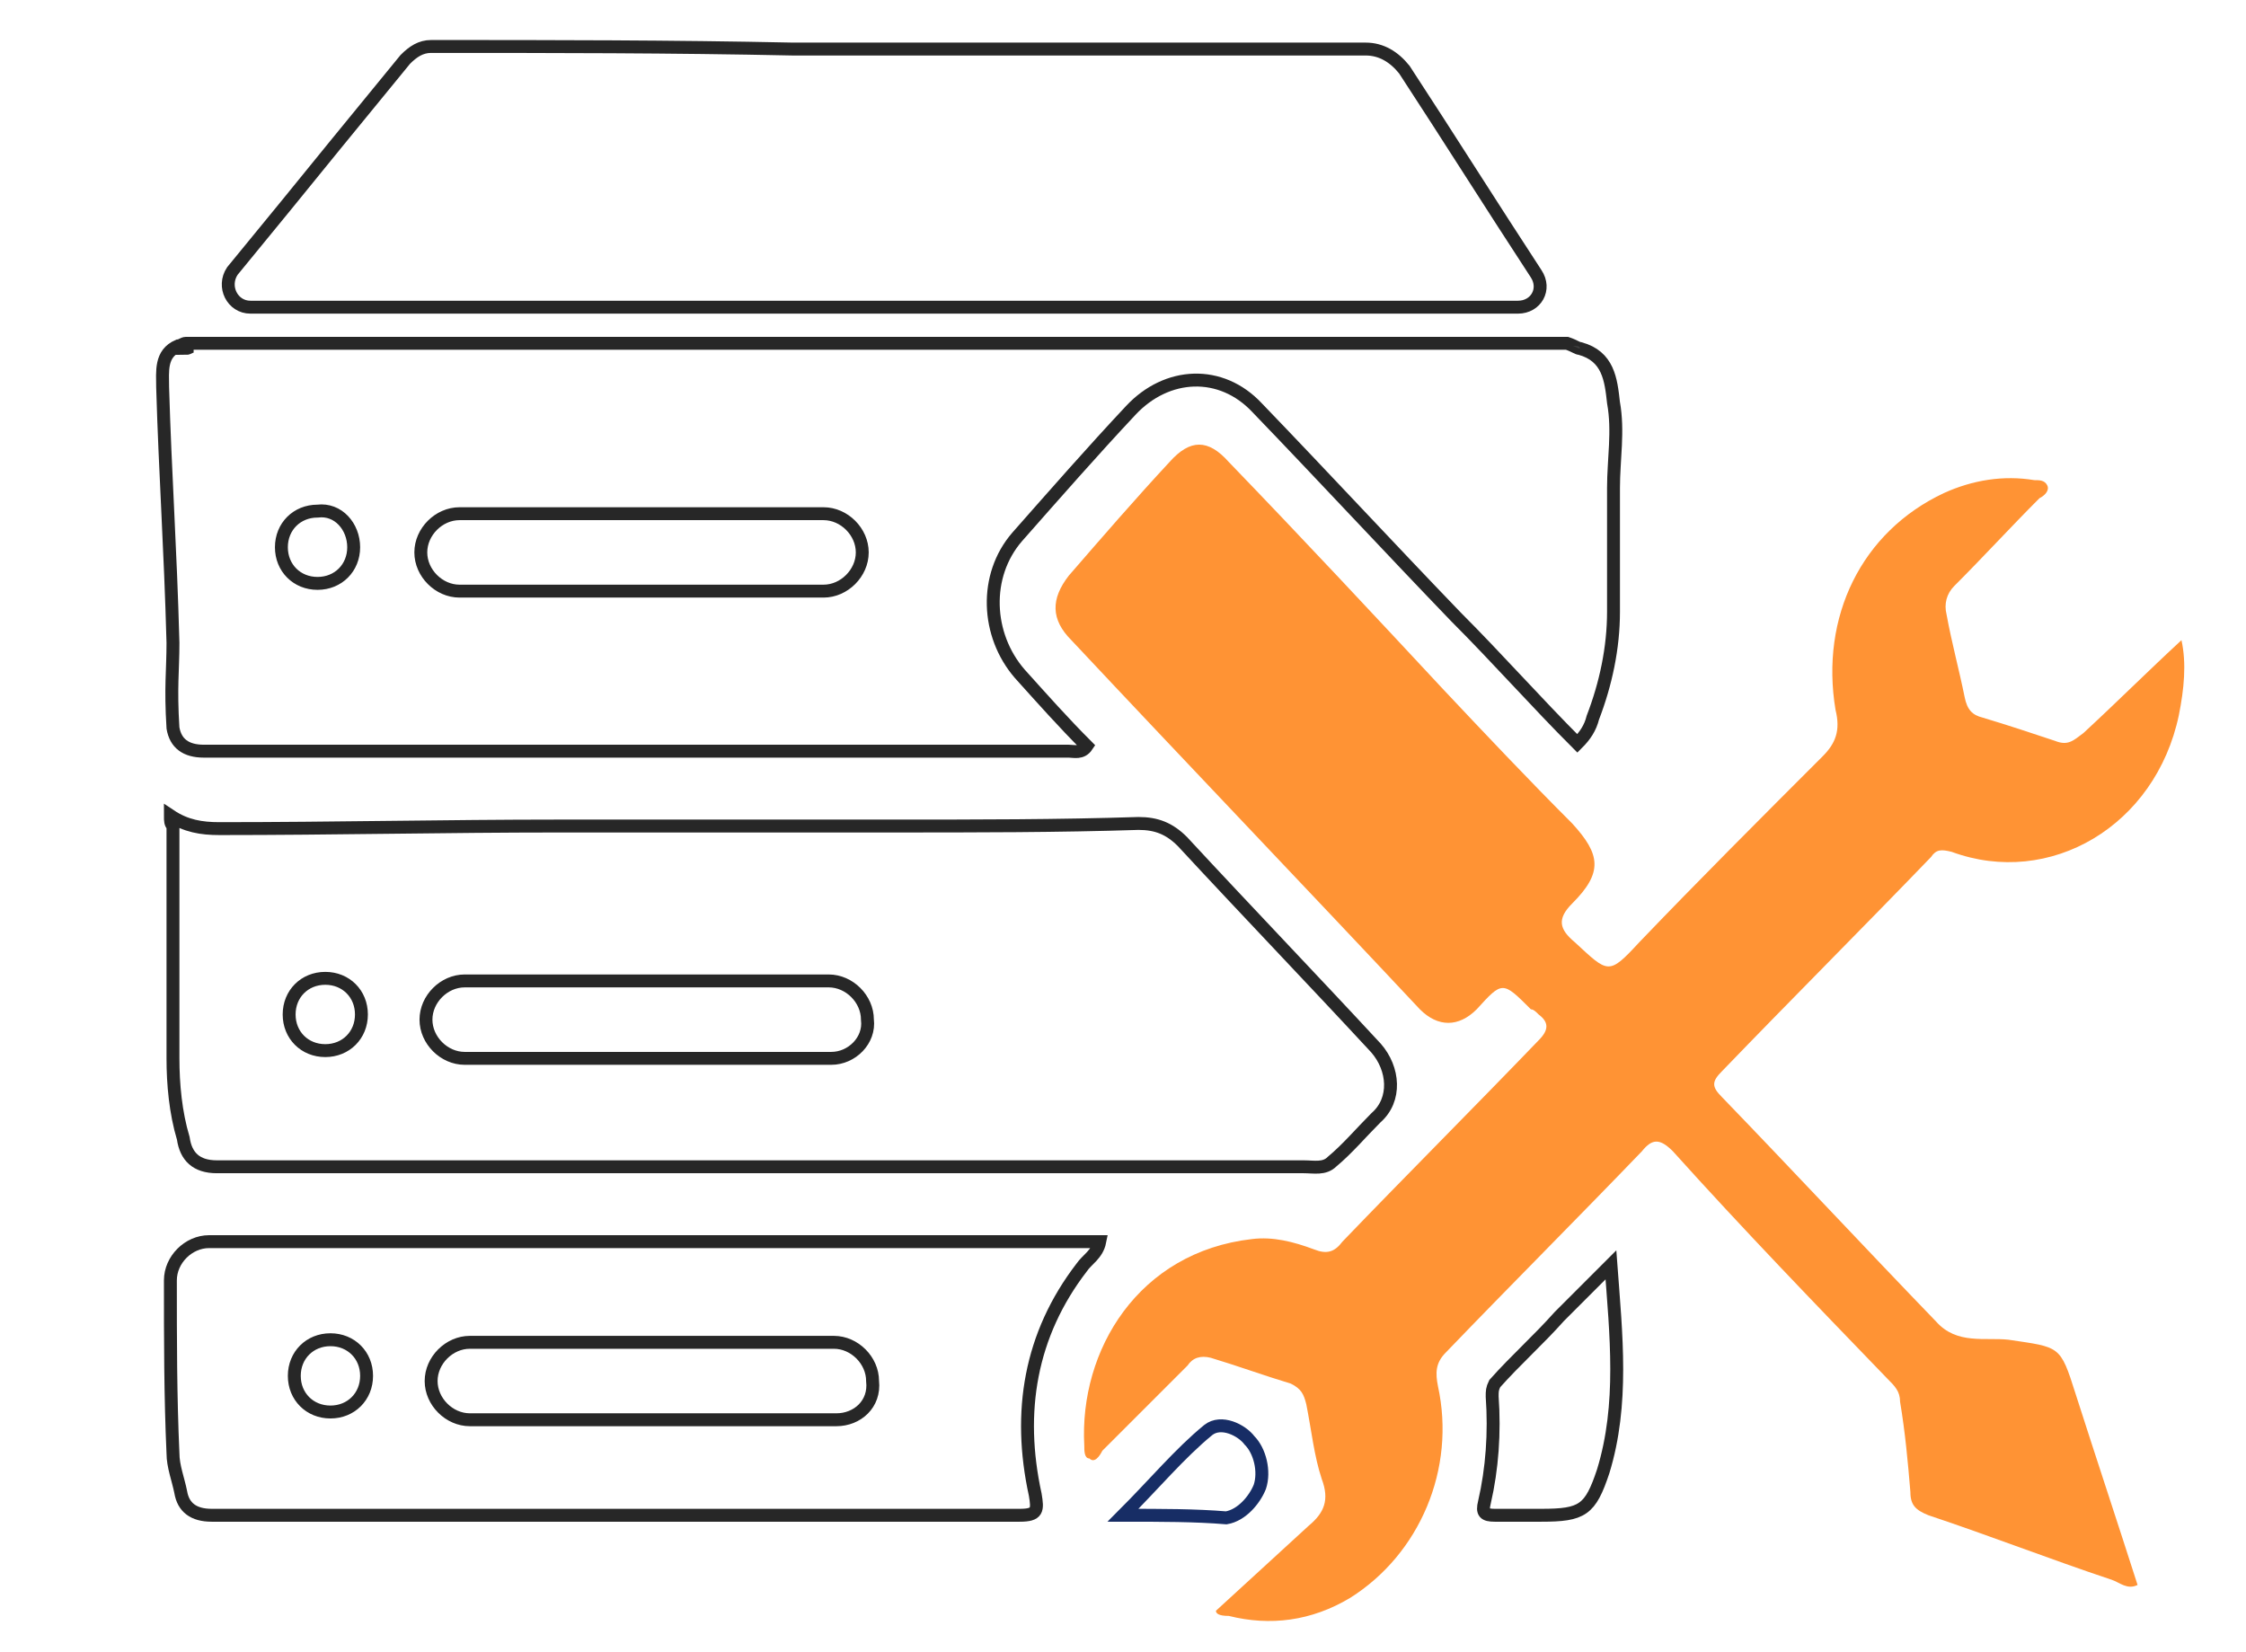
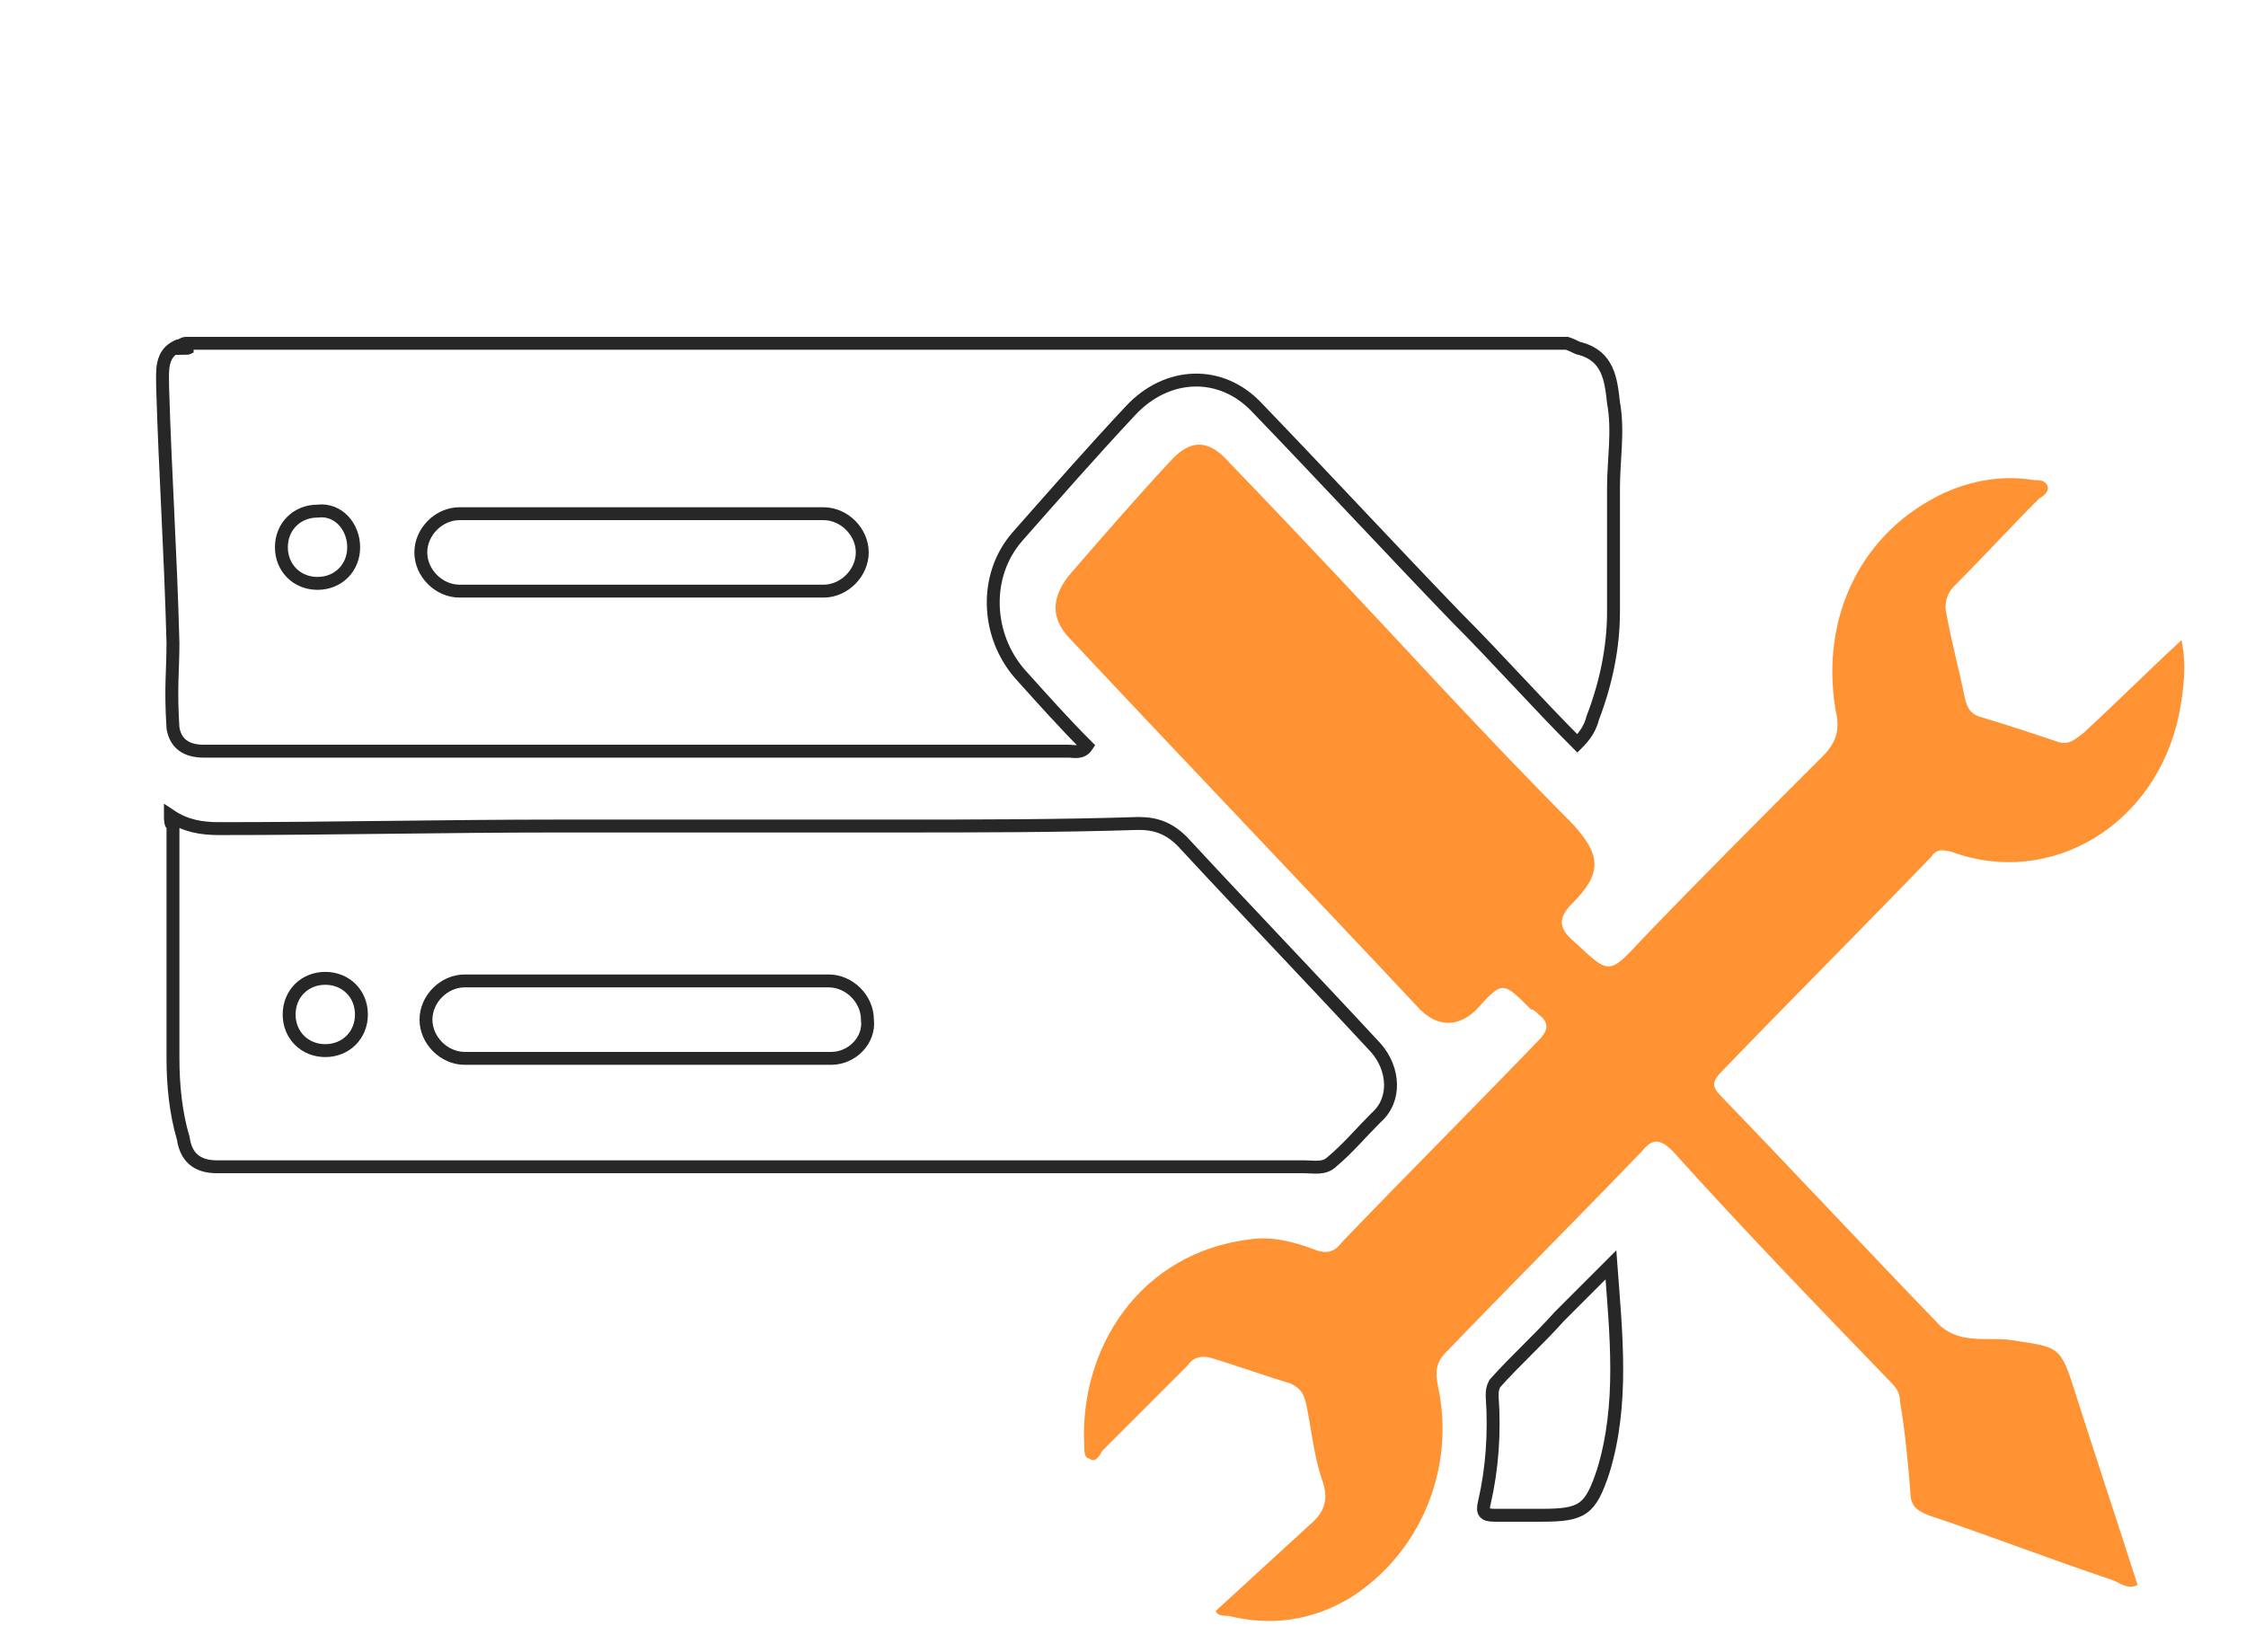
<svg xmlns="http://www.w3.org/2000/svg" id="Layer_1" x="0px" y="0px" width="87px" height="64px" viewBox="0 0 87 64" xml:space="preserve">
  <path fill="#FF9334" d="M47.1,62.4c1.2-1.1,2.4-2.2,3.6-3.3c0.6-0.5,0.8-1,0.5-1.8c-0.3-0.9-0.4-1.9-0.6-2.9 c-0.1-0.4-0.2-0.6-0.6-0.8c-1-0.3-2.1-0.7-3.1-1c-0.4-0.1-0.7,0-0.9,0.3c-1.1,1.1-2.2,2.2-3.3,3.3c-0.1,0.2-0.3,0.5-0.5,0.3 C42,56.5,42,56.2,42,56c-0.2-3.7,2.1-7.5,6.5-8c0.8-0.1,1.6,0.1,2.4,0.4c0.5,0.2,0.8,0.1,1.1-0.3c2.5-2.6,5.1-5.2,7.6-7.8 c0.4-0.4,0.4-0.7,0-1c-0.1-0.1-0.2-0.2-0.3-0.2c-1.1-1.1-1.1-1.1-2.1,0c-0.7,0.7-1.5,0.7-2.2,0c-4.5-4.8-9-9.5-13.5-14.3 c-0.8-0.8-0.8-1.6-0.1-2.5c1.3-1.5,2.6-3,3.9-4.4c0.8-0.9,1.5-0.9,2.3,0c2.8,2.9,5.6,5.9,8.3,8.8c1.6,1.7,3.3,3.5,5,5.2 c1.1,1.2,1.2,1.9,0,3.1c-0.6,0.6-0.5,1,0.1,1.5c1.3,1.2,1.3,1.3,2.5,0c2.3-2.4,4.7-4.8,7.1-7.2c0.5-0.5,0.7-1,0.5-1.8 c-0.6-3.6,1-6.9,4.2-8.4c1.1-0.5,2.3-0.7,3.5-0.5c0.2,0,0.4,0,0.5,0.2c0.1,0.2-0.1,0.4-0.3,0.5c-1.1,1.1-2.2,2.3-3.3,3.4 c-0.3,0.3-0.4,0.7-0.3,1.1c0.2,1.1,0.5,2.2,0.7,3.2c0.1,0.5,0.3,0.7,0.7,0.8c1,0.3,1.9,0.6,2.8,0.9c0.5,0.2,0.7,0,1.1-0.3 c1.3-1.2,2.5-2.4,3.8-3.6c0.2,0.9,0.1,1.9-0.1,2.9c-0.9,4.3-5,6.7-8.8,5.3c-0.4-0.1-0.6-0.1-0.8,0.2c-2.7,2.8-5.4,5.5-8.1,8.3 c-0.4,0.4-0.4,0.6,0,1c2.8,2.9,5.5,5.8,8.3,8.7c0.8,0.9,1.9,0.6,2.8,0.7c2,0.3,2,0.2,2.6,2.1c0.8,2.5,1.6,4.9,2.4,7.4 c-0.4,0.2-0.7-0.1-1-0.2c-2.4-0.8-4.7-1.7-7.1-2.5c-0.5-0.2-0.7-0.4-0.7-0.9c-0.1-1.2-0.2-2.3-0.4-3.5c0-0.4-0.2-0.6-0.5-0.9 c-2.8-2.9-5.6-5.8-8.3-8.8c-0.5-0.5-0.8-0.5-1.2,0c-2.5,2.6-5.1,5.2-7.6,7.8c-0.4,0.4-0.4,0.8-0.3,1.3c0.7,3.2-0.7,6.5-3.4,8.2 c-1.5,0.9-3.1,1.1-4.7,0.7C47.2,62.6,47.1,62.5,47.1,62.4z" />
  <path fill="none" stroke="#272727" stroke-width="0.5" stroke-miterlimit="10" d="M61.2,13.5c1.1,0.3,1.2,1.2,1.3,2.1 c0.2,1.1,0,2.2,0,3.3c0,1.6,0,3.2,0,4.8c0,1.4-0.3,2.8-0.8,4.1c-0.1,0.4-0.3,0.7-0.6,1c-1.6-1.6-3.1-3.3-4.7-4.9 c-2.6-2.7-5.1-5.4-7.7-8.1c-1.4-1.5-3.5-1.4-4.9,0.1c-1.5,1.6-2.9,3.2-4.4,4.9c-1.3,1.5-1.2,3.8,0.1,5.3c0.9,1,1.7,1.9,2.6,2.8 c-0.2,0.3-0.5,0.2-0.7,0.2c-11.2,0-22.3,0-33.5,0c-0.7,0-1.1-0.3-1.2-0.9c-0.1-1.6,0-2.2,0-3.3c-0.1-3.7-0.3-6.5-0.4-9.9 c0-0.6-0.1-1.3,0.6-1.6c0.1,0,0.2-0.1,0.3-0.1c3.4,0,6.7,0,10.1,0c14.2,0,28.3,0,42.5,0c0.3,0,0.6,0,0.9,0 C61,13.4,61.1,13.5,61.2,13.5z M31.9,22.9H17.8c-0.8,0-1.5-0.7-1.5-1.5v0c0-0.8,0.7-1.5,1.5-1.5h14.1c0.8,0,1.5,0.7,1.5,1.5v0 C33.4,22.2,32.7,22.9,31.9,22.9z M13.7,21.2c0,0.8-0.6,1.4-1.4,1.4c-0.8,0-1.4-0.6-1.4-1.4c0-0.8,0.6-1.4,1.4-1.4 C13.1,19.7,13.7,20.4,13.7,21.2z" />
  <path fill="none" stroke="#272727" stroke-width="0.5" stroke-miterlimit="10" d="M6.6,31.6c0.6,0.4,1.2,0.5,1.9,0.5 c4.4,0,8.8-0.1,13.1-0.1c4.3,0,8.6,0,13,0c3.2,0,6.4,0,9.5-0.1c0.7,0,1.2,0.2,1.7,0.7c2.5,2.7,5,5.3,7.5,8c0,0,0,0,0,0 c0.7,0.8,0.8,2,0,2.7c-0.6,0.6-1.1,1.2-1.7,1.7c-0.3,0.3-0.7,0.2-1.1,0.2c-3,0-6,0-8.9,0c-3.3,0-6.5,0-9.8,0c-3,0-6.1,0-9.1,0 c-3.2,0-6.5,0-9.7,0c-1.5,0-3.1,0-4.6,0c-0.8,0-1.2-0.4-1.3-1.1c-0.3-1-0.4-2.1-0.4-3.1c0-3,0-6,0-9C6.6,31.9,6.6,31.8,6.6,31.6z  M32.2,41H18c-0.8,0-1.5-0.7-1.5-1.5v0c0-0.8,0.7-1.5,1.5-1.5h14.1c0.8,0,1.5,0.7,1.5,1.5v0C33.7,40.3,33,41,32.2,41z M14,39.3 c0,0.8-0.6,1.4-1.4,1.4s-1.4-0.6-1.4-1.4c0-0.8,0.6-1.4,1.4-1.4S14,38.5,14,39.3z" />
-   <path fill="none" stroke="#272727" stroke-width="0.5" stroke-miterlimit="10" d="M9.7,11.9c-0.7,0-1.1-0.8-0.7-1.4 c1.4-1.7,2.7-3.3,4-4.9c0.9-1.1,1.8-2.2,2.7-3.3c0.3-0.3,0.6-0.5,1-0.5c4.7,0,9.3,0,14,0.1c3.1,0,6.3,0,9.4,0c4.3,0,8.6,0,12.8,0 c0.6,0,1.1,0.3,1.5,0.8c1.7,2.6,3.4,5.3,5.1,7.9c0.4,0.6,0,1.3-0.7,1.3H9.7z" />
-   <path fill="none" stroke="#272727" stroke-width="0.5" stroke-miterlimit="10" d="M6.6,49.6c0-0.8,0.7-1.5,1.5-1.5 c0.1,0,0.2,0,0.3,0c11.1,0,22.2,0,33.3,0c0.3,0,0.6,0,0.9,0c-0.1,0.5-0.5,0.7-0.7,1c-2,2.6-2.5,5.6-1.8,8.8c0.1,0.6,0.1,0.8-0.6,0.8 c-10.4,0-20.9,0-31.3,0c-0.7,0-1.1-0.3-1.2-0.9c-0.1-0.5-0.3-1-0.3-1.5C6.6,54.1,6.6,51.9,6.6,49.6z M32.4,55H18.2 c-0.8,0-1.5-0.7-1.5-1.5l0,0c0-0.8,0.7-1.5,1.5-1.5h14.1c0.8,0,1.5,0.7,1.5,1.5l0,0C33.9,54.4,33.2,55,32.4,55z M14.2,53.3 c0,0.8-0.6,1.4-1.4,1.4s-1.4-0.6-1.4-1.4s0.6-1.4,1.4-1.4S14.2,52.5,14.2,53.3z" />
  <path fill="none" stroke="#272727" stroke-width="0.5" stroke-miterlimit="10" d="M62.4,49c0.2,2.7,0.5,5.4-0.3,8 c-0.5,1.5-0.8,1.7-2.4,1.7c-0.6,0-1.2,0-1.8,0c-0.4,0-0.5-0.1-0.4-0.5c0.3-1.3,0.4-2.7,0.3-4.1c0-0.2,0-0.3,0.1-0.5 c0.8-0.9,1.7-1.7,2.5-2.6C61,50.4,61.7,49.7,62.4,49z" />
-   <path fill="none" stroke="#172D65" stroke-width="0.5" stroke-miterlimit="10" d="M43.5,58.7c1.2-1.2,2.2-2.4,3.3-3.3 c0.5-0.4,1.3,0,1.6,0.4c0.4,0.4,0.6,1.2,0.4,1.8c-0.2,0.5-0.7,1.1-1.3,1.2C46.3,58.7,45,58.7,43.5,58.7z" />
-   <path fill="#3E3E3E" d="M61.2,13.5c-0.1,0-0.2-0.1-0.3-0.1C61.1,13.4,61.2,13.4,61.2,13.5z" />
  <path fill="#3E3E3E" stroke="#272727" stroke-width="0.5" stroke-miterlimit="10" d="M7.5,13.4c-0.1,0-0.2,0.1-0.3,0.1 C7.3,13.4,7.4,13.4,7.5,13.4z" />
</svg>